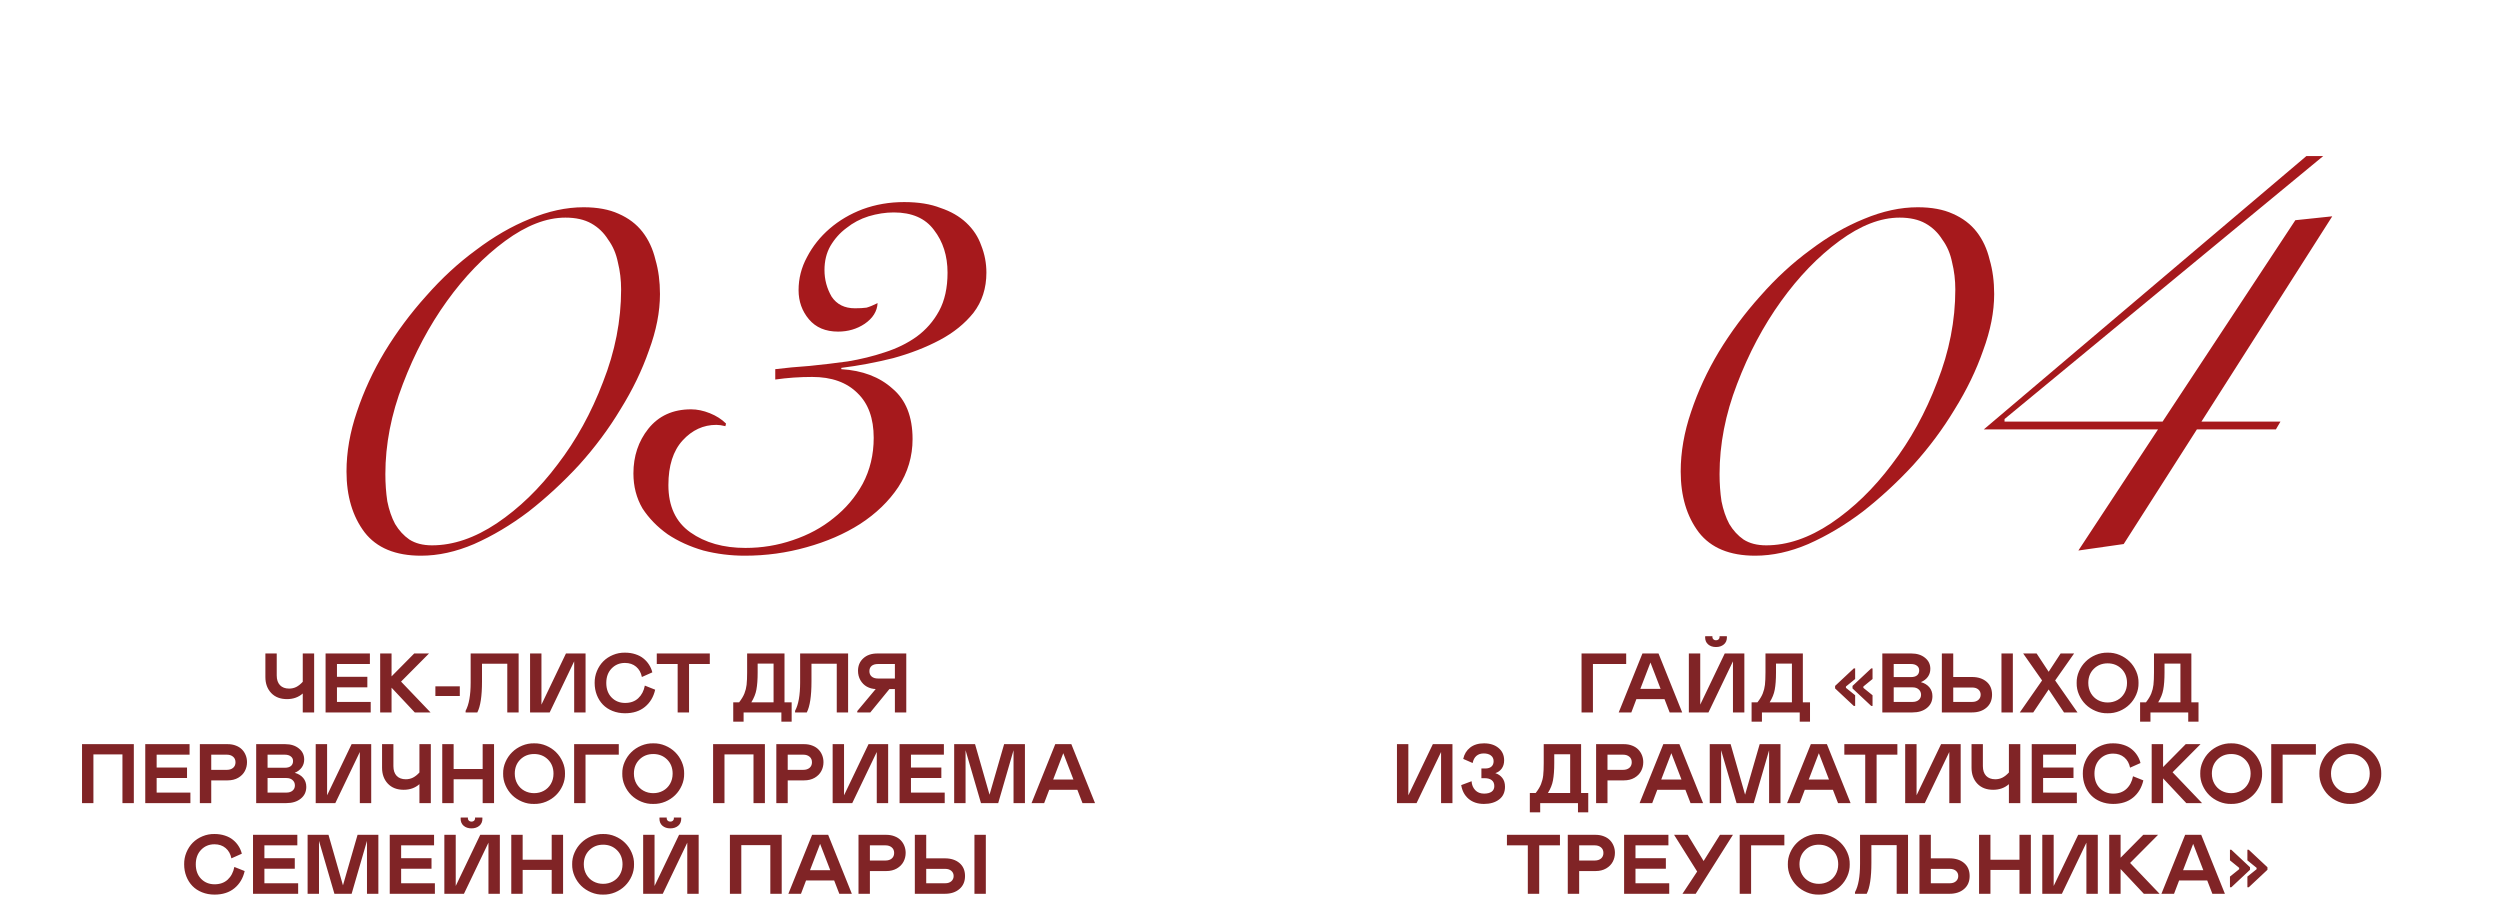
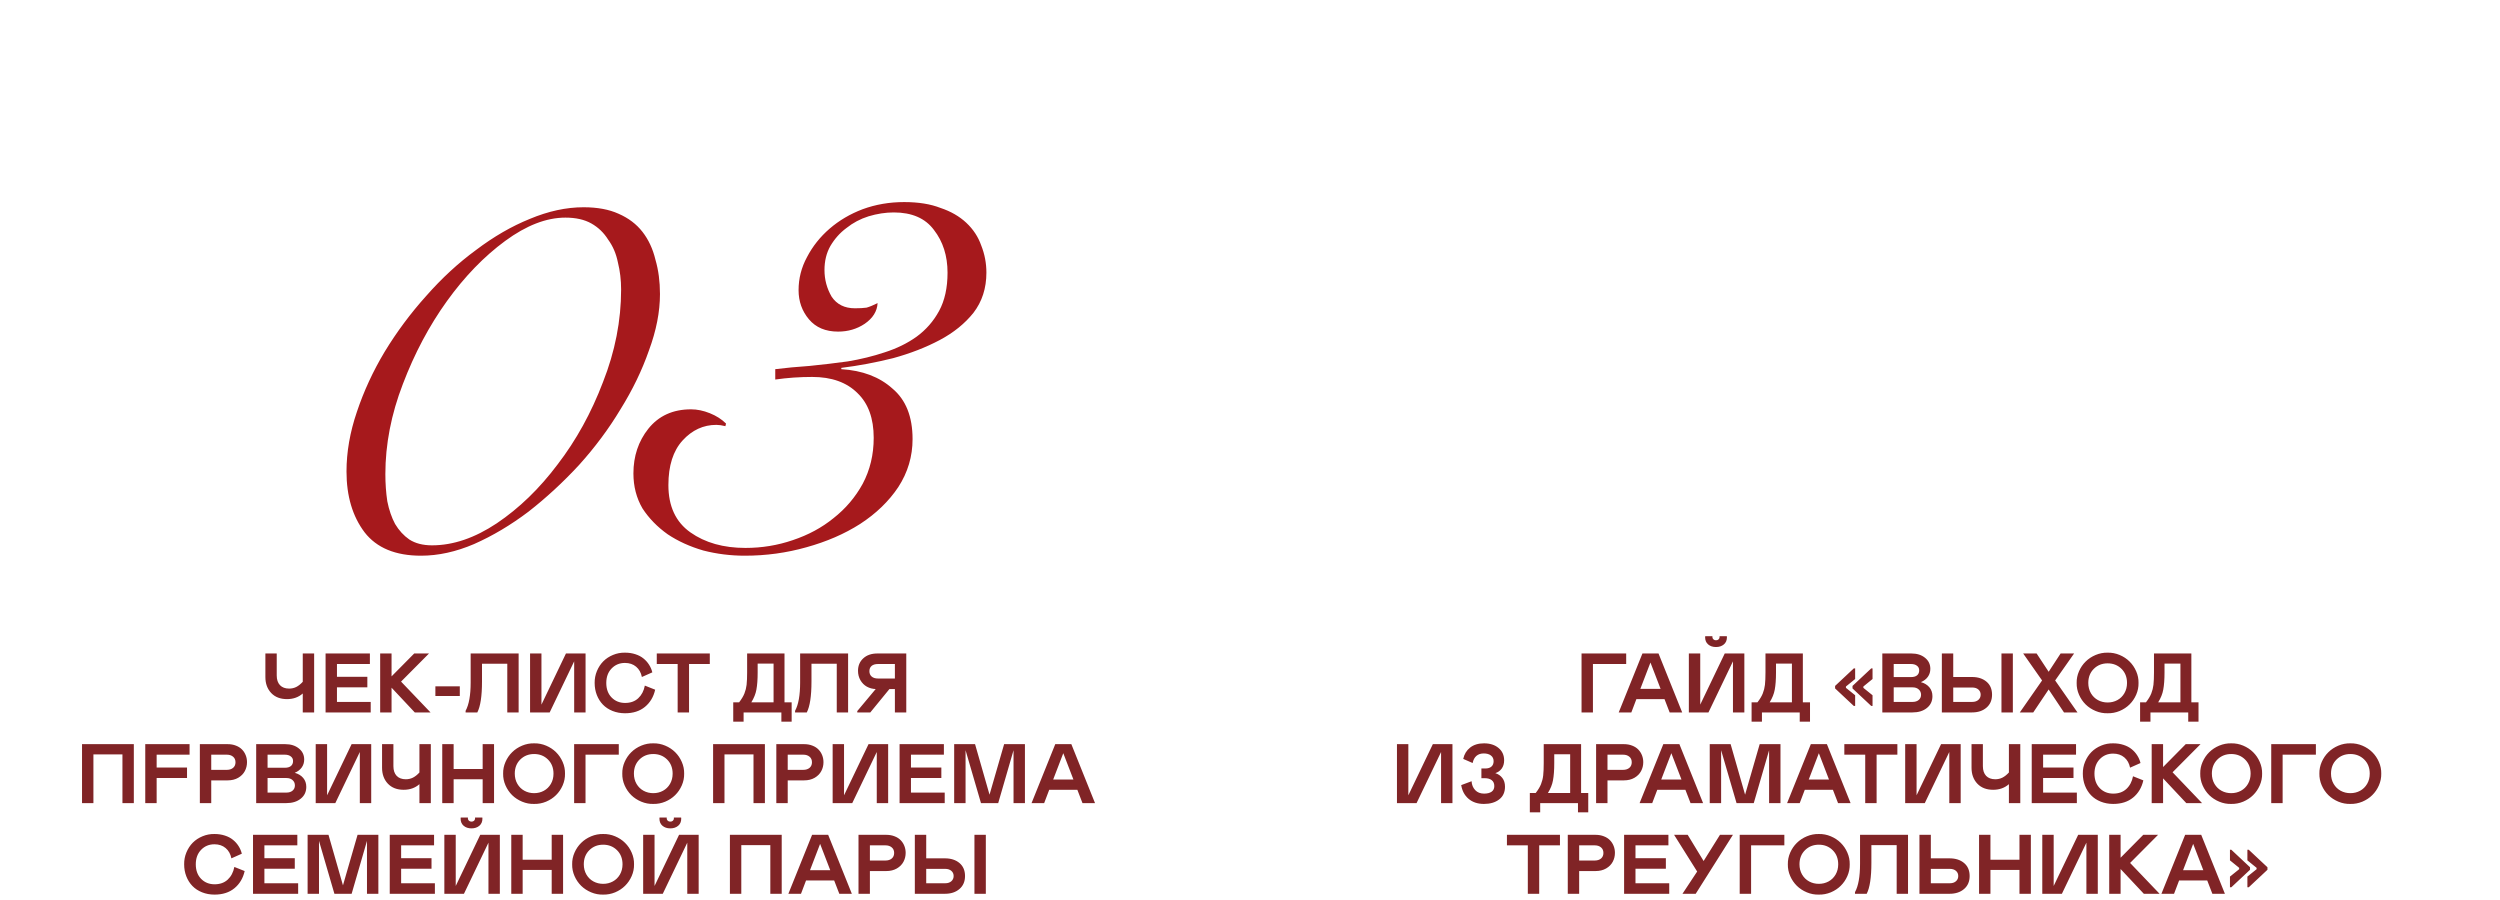
<svg xmlns="http://www.w3.org/2000/svg" width="386" height="139" viewBox="0 0 386 139" fill="none">
  <path d="M53.5 72.8C53.5 69.8 54.033 66.733 55.1 63.6C56.167 60.4 57.6 57.3 59.4 54.3C61.267 51.233 63.4 48.367 65.8 45.7C68.2 42.967 70.767 40.6 73.5 38.6C76.233 36.533 79 34.933 81.8 33.8C84.667 32.6 87.433 32 90.1 32C92.233 32 94.033 32.333 95.5 33C97.033 33.667 98.267 34.6 99.2 35.8C100.133 37 100.8 38.433 101.2 40.1C101.667 41.7 101.9 43.467 101.9 45.4C101.9 48.133 101.333 51.033 100.2 54.1C99.133 57.167 97.667 60.2 95.8 63.2C94 66.2 91.867 69.067 89.4 71.8C86.933 74.467 84.333 76.867 81.6 79C78.867 81.067 76.067 82.733 73.2 84C70.4 85.2 67.667 85.8 65 85.8C61.067 85.8 58.167 84.6 56.3 82.2C54.433 79.733 53.5 76.6 53.5 72.8ZM59.5 73.2C59.5 74.667 59.6 76.067 59.8 77.4C60.067 78.733 60.467 79.9 61 80.9C61.6 81.9 62.333 82.7 63.2 83.3C64.133 83.9 65.3 84.2 66.7 84.2C69.967 84.2 73.3 83.067 76.7 80.8C80.167 78.467 83.3 75.433 86.1 71.7C88.967 67.967 91.3 63.733 93.1 59C94.967 54.267 95.9 49.5 95.9 44.7C95.9 43.233 95.733 41.833 95.4 40.5C95.133 39.167 94.633 38 93.9 37C93.233 35.933 92.367 35.1 91.3 34.5C90.233 33.9 88.9 33.6 87.3 33.6C84.367 33.6 81.267 34.8 78 37.2C74.733 39.6 71.733 42.7 69 46.5C66.267 50.3 64 54.567 62.2 59.3C60.4 63.967 59.5 68.6 59.5 73.2ZM119.7 57C121.3 56.8 123.067 56.633 125 56.5C127 56.3 128.967 56.067 130.9 55.8C132.9 55.467 134.8 55 136.6 54.4C138.467 53.8 140.1 53 141.5 52C142.967 50.933 144.133 49.6 145 48C145.867 46.4 146.3 44.433 146.3 42.1C146.3 39.5 145.6 37.3 144.2 35.5C142.867 33.7 140.8 32.8 138 32.8C136.733 32.8 135.433 33 134.1 33.4C132.833 33.8 131.7 34.4 130.7 35.2C129.7 35.933 128.867 36.867 128.2 38C127.6 39.067 127.3 40.3 127.3 41.7C127.3 43.167 127.667 44.533 128.4 45.8C129.2 47 130.4 47.6 132 47.6C132.733 47.6 133.333 47.567 133.8 47.5C134.267 47.367 134.833 47.133 135.5 46.8C135.433 48.067 134.767 49.133 133.5 50C132.3 50.8 130.933 51.2 129.4 51.2C127.467 51.2 125.967 50.567 124.9 49.3C123.833 48.033 123.3 46.533 123.3 44.8C123.3 43 123.733 41.3 124.6 39.7C125.467 38.033 126.633 36.567 128.1 35.3C129.567 34.033 131.267 33.033 133.2 32.3C135.2 31.567 137.333 31.2 139.6 31.2C141.8 31.2 143.667 31.5 145.2 32.1C146.8 32.633 148.133 33.4 149.2 34.4C150.267 35.4 151.033 36.567 151.5 37.9C152.033 39.233 152.3 40.633 152.3 42.1C152.3 44.5 151.633 46.567 150.3 48.3C148.967 49.967 147.233 51.367 145.1 52.5C142.967 53.633 140.567 54.567 137.9 55.3C135.233 55.967 132.567 56.467 129.9 56.8V57C133.167 57.2 135.8 58.2 137.8 60C139.867 61.733 140.9 64.333 140.9 67.8C140.9 70.467 140.167 72.933 138.7 75.2C137.233 77.4 135.267 79.3 132.8 80.9C130.4 82.433 127.633 83.633 124.5 84.5C121.433 85.367 118.267 85.8 115 85.8C112.8 85.8 110.667 85.533 108.6 85C106.533 84.4 104.7 83.567 103.1 82.5C101.5 81.367 100.2 80.033 99.2 78.5C98.267 76.9 97.8 75.1 97.8 73.1C97.8 70.433 98.567 68.133 100.1 66.2C101.7 64.2 103.9 63.2 106.7 63.2C107.633 63.2 108.6 63.4 109.6 63.8C110.6 64.2 111.433 64.733 112.1 65.4L112 65.8C111.467 65.667 111 65.6 110.6 65.6C108.6 65.6 106.867 66.4 105.4 68C103.933 69.6 103.2 71.9 103.2 74.9C103.2 78.167 104.333 80.6 106.6 82.2C108.867 83.8 111.7 84.6 115.1 84.6C117.633 84.6 120.067 84.2 122.4 83.4C124.8 82.6 126.9 81.467 128.7 80C130.567 78.533 132.067 76.767 133.2 74.7C134.333 72.567 134.9 70.2 134.9 67.6C134.9 64.6 134.067 62.3 132.4 60.7C130.733 59.033 128.4 58.2 125.4 58.2C124.467 58.2 123.5 58.233 122.5 58.3C121.567 58.367 120.633 58.467 119.7 58.6V57Z" fill="#A6191C" />
-   <path d="M259.5 72.8C259.5 69.8 260.033 66.733 261.1 63.6C262.167 60.4 263.6 57.3 265.4 54.3C267.267 51.233 269.4 48.367 271.8 45.7C274.2 42.967 276.767 40.6 279.5 38.6C282.233 36.533 285 34.933 287.8 33.8C290.667 32.6 293.433 32 296.1 32C298.233 32 300.033 32.333 301.5 33C303.033 33.667 304.267 34.6 305.2 35.8C306.133 37 306.8 38.433 307.2 40.1C307.667 41.7 307.9 43.467 307.9 45.4C307.9 48.133 307.333 51.033 306.2 54.1C305.133 57.167 303.667 60.2 301.8 63.2C300 66.2 297.867 69.067 295.4 71.8C292.933 74.467 290.333 76.867 287.6 79C284.867 81.067 282.067 82.733 279.2 84C276.4 85.2 273.667 85.8 271 85.8C267.067 85.8 264.167 84.6 262.3 82.2C260.433 79.733 259.5 76.6 259.5 72.8ZM265.5 73.2C265.5 74.667 265.6 76.067 265.8 77.4C266.067 78.733 266.467 79.9 267 80.9C267.6 81.9 268.333 82.7 269.2 83.3C270.133 83.9 271.3 84.2 272.7 84.2C275.967 84.2 279.3 83.067 282.7 80.8C286.167 78.467 289.3 75.433 292.1 71.7C294.967 67.967 297.3 63.733 299.1 59C300.967 54.267 301.9 49.5 301.9 44.7C301.9 43.233 301.733 41.833 301.4 40.5C301.133 39.167 300.633 38 299.9 37C299.233 35.933 298.367 35.1 297.3 34.5C296.233 33.9 294.9 33.6 293.3 33.6C290.367 33.6 287.267 34.8 284 37.2C280.733 39.6 277.733 42.7 275 46.5C272.267 50.3 270 54.567 268.2 59.3C266.4 63.967 265.5 68.6 265.5 73.2ZM339.9 65.1H352.1L351.4 66.3H339.2L327.9 84L320.9 85L333.2 66.3H306.3L356.1 24.1H358.7L309.5 64.7V65.1H333.9L354.4 34L360.1 33.4L339.9 65.1Z" fill="#A6191C" />
-   <path d="M46.746 110V107.074C46.09 107.653 45.279 107.943 44.315 107.943C43.282 107.943 42.467 107.628 41.871 106.998C41.274 106.363 40.976 105.544 40.976 104.541V100.897H42.727V104.293C42.727 104.937 42.895 105.436 43.229 105.792C43.568 106.143 44.037 106.318 44.638 106.318C45.036 106.318 45.402 106.236 45.736 106.071C46.075 105.902 46.411 105.635 46.746 105.271V100.897H48.504V110H46.746ZM50.269 100.897H57.111V102.522H52.027V104.503H56.718V106.128H52.027V108.375H57.238V110H50.269V100.897ZM58.698 110V100.897H60.456V104.433L63.954 100.897H66.239L61.923 105.239L66.474 110H64.043L60.456 106.179V110H58.698ZM67.223 105.969H70.994V107.467H67.223V105.969ZM71.889 110V109.752C72.409 108.8 72.669 107.345 72.669 105.385V100.897H80.077V110H78.325V102.484H74.421V105.227C74.421 107.478 74.18 109.069 73.698 110H71.889ZM88.653 102.11L84.87 110H81.842V100.897H83.6V108.794L87.383 100.897H90.411V110H88.653V102.11ZM93.61 105.449C93.61 106.384 93.885 107.133 94.436 107.696C94.986 108.254 95.68 108.534 96.518 108.534C97.347 108.534 98.022 108.292 98.543 107.81C99.067 107.323 99.408 106.672 99.564 105.855L101.158 106.49C100.908 107.598 100.381 108.483 99.577 109.143C98.777 109.799 97.753 110.127 96.505 110.127C95.807 110.127 95.163 110.008 94.575 109.771C93.987 109.535 93.492 109.209 93.09 108.794C92.688 108.379 92.375 107.884 92.15 107.309C91.926 106.733 91.814 106.113 91.814 105.449C91.805 104.806 91.922 104.194 92.163 103.614C92.404 103.03 92.732 102.529 93.147 102.11C93.566 101.691 94.067 101.361 94.651 101.12C95.24 100.874 95.857 100.758 96.505 100.771C97.085 100.771 97.618 100.851 98.105 101.012C98.591 101.168 99.006 101.386 99.349 101.666C99.696 101.945 99.983 102.266 100.212 102.63C100.445 102.99 100.614 103.384 100.72 103.811L99.107 104.528C98.976 103.86 98.68 103.331 98.219 102.941C97.757 102.552 97.182 102.357 96.492 102.357C95.667 102.357 94.979 102.643 94.429 103.214C93.883 103.781 93.61 104.526 93.61 105.449ZM109.594 100.897V102.522H106.388V110H104.63V102.522H101.405V100.897H109.594ZM113.212 111.428V108.438H114.12C114.496 107.952 114.769 107.497 114.938 107.074C115.112 106.634 115.224 106.187 115.275 105.734C115.33 105.227 115.357 104.59 115.357 103.824V100.897H121.127V108.438H122.232V111.428H120.645V110H114.812V111.428H113.212ZM116.005 108.438H119.439V102.459H116.982V103.824C116.982 104.92 116.917 105.808 116.786 106.49C116.671 107.129 116.411 107.778 116.005 108.438ZM122.759 110V109.752C123.279 108.8 123.54 107.345 123.54 105.385V100.897H130.947V110H129.195V102.484H125.292V105.227C125.292 107.478 125.05 109.069 124.568 110H122.759ZM132.363 110V109.791L135.207 106.388C134.711 106.371 134.257 106.249 133.842 106.02C133.431 105.787 133.101 105.457 132.852 105.03C132.602 104.598 132.477 104.109 132.477 103.563C132.477 102.785 132.748 102.146 133.29 101.646C133.835 101.147 134.561 100.897 135.467 100.897H139.929V110H138.171V106.388H137.327L134.375 110H132.363ZM135.575 104.763H138.171V102.522H135.575C135.143 102.522 134.811 102.62 134.578 102.814C134.35 103.009 134.235 103.28 134.235 103.627C134.235 103.978 134.352 104.255 134.584 104.458C134.817 104.662 135.147 104.763 135.575 104.763ZM18.905 116.484H14.423V124H12.665V114.897H20.663V124H18.905V116.484ZM22.428 114.897H29.27V116.522H24.186V118.503H28.877V120.128H24.186V122.375H29.398V124H22.428V114.897ZM32.616 120.49V124H30.857V114.897H35.148C35.622 114.897 36.05 114.974 36.431 115.126C36.816 115.274 37.131 115.477 37.377 115.735C37.622 115.989 37.81 116.283 37.941 116.618C38.073 116.952 38.138 117.307 38.138 117.684C38.138 118.179 38.026 118.636 37.802 119.055C37.582 119.474 37.241 119.819 36.78 120.09C36.319 120.356 35.775 120.49 35.148 120.49H32.616ZM32.616 118.865H35.022C35.423 118.865 35.747 118.761 35.993 118.554C36.238 118.342 36.361 118.056 36.361 117.697C36.361 117.333 36.238 117.047 35.993 116.84C35.747 116.628 35.423 116.522 35.022 116.522H32.616V118.865ZM39.554 124V114.897H44.041C44.901 114.897 45.603 115.12 46.149 115.564C46.695 116.004 46.968 116.571 46.968 117.265C46.968 117.731 46.841 118.141 46.587 118.497C46.337 118.848 45.977 119.123 45.508 119.322C46.062 119.474 46.498 119.739 46.815 120.115C47.133 120.492 47.291 120.951 47.291 121.493C47.291 122.25 47.006 122.857 46.435 123.314C45.867 123.771 45.125 124 44.206 124H39.554ZM41.312 118.541H43.978C44.389 118.541 44.702 118.452 44.917 118.274C45.138 118.092 45.248 117.834 45.248 117.5C45.248 117.2 45.131 116.963 44.898 116.789C44.67 116.611 44.363 116.522 43.978 116.522H41.312V118.541ZM41.312 122.375H44.238C44.628 122.375 44.941 122.273 45.178 122.07C45.415 121.867 45.533 121.601 45.533 121.271C45.533 120.936 45.415 120.663 45.178 120.452C44.941 120.236 44.628 120.128 44.238 120.128H41.312V122.375ZM55.556 116.11L51.773 124H48.745V114.897H50.503V122.794L54.287 114.897H57.315V124H55.556V116.11ZM64.76 124V121.074C64.104 121.653 63.294 121.943 62.329 121.943C61.297 121.943 60.482 121.628 59.885 120.998C59.289 120.363 58.99 119.544 58.99 118.541V114.897H60.742V118.293C60.742 118.937 60.909 119.436 61.244 119.792C61.582 120.143 62.052 120.318 62.653 120.318C63.051 120.318 63.417 120.236 63.751 120.071C64.09 119.902 64.426 119.635 64.76 119.271V114.897H66.519V124H64.76ZM74.523 120.318H70.041V124H68.283V114.897H70.041V118.738H74.523V114.897H76.281V124H74.523V120.318ZM82.47 114.771C83.109 114.758 83.725 114.876 84.317 115.126C84.91 115.376 85.42 115.712 85.847 116.135C86.279 116.558 86.622 117.062 86.876 117.646C87.129 118.226 87.25 118.827 87.237 119.449C87.25 120.075 87.129 120.68 86.876 121.264C86.622 121.844 86.279 122.345 85.847 122.769C85.42 123.192 84.91 123.528 84.317 123.778C83.725 124.023 83.109 124.14 82.47 124.127C81.831 124.144 81.213 124.028 80.617 123.778C80.02 123.528 79.506 123.192 79.074 122.769C78.643 122.341 78.3 121.838 78.046 121.258C77.792 120.674 77.671 120.071 77.684 119.449C77.671 118.827 77.792 118.226 78.046 117.646C78.3 117.066 78.643 116.565 79.074 116.142C79.506 115.714 80.02 115.376 80.617 115.126C81.213 114.876 81.831 114.758 82.47 114.771ZM80.972 122.096C81.425 122.341 81.924 122.464 82.47 122.464C83.016 122.464 83.516 122.341 83.968 122.096C84.421 121.85 84.783 121.497 85.054 121.036C85.325 120.57 85.46 120.041 85.46 119.449C85.46 118.556 85.174 117.828 84.603 117.265C84.032 116.702 83.321 116.421 82.47 116.421C81.62 116.421 80.909 116.702 80.337 117.265C79.766 117.828 79.481 118.556 79.481 119.449C79.481 120.041 79.616 120.57 79.887 121.036C80.158 121.497 80.519 121.85 80.972 122.096ZM95.54 116.522H90.405V124H88.647V114.897H95.54V116.522ZM100.866 114.771C101.505 114.758 102.12 114.876 102.713 115.126C103.305 115.376 103.815 115.712 104.243 116.135C104.674 116.558 105.017 117.062 105.271 117.646C105.525 118.226 105.646 118.827 105.633 119.449C105.646 120.075 105.525 120.68 105.271 121.264C105.017 121.844 104.674 122.345 104.243 122.769C103.815 123.192 103.305 123.528 102.713 123.778C102.12 124.023 101.505 124.14 100.866 124.127C100.227 124.144 99.609 124.028 99.012 123.778C98.415 123.528 97.901 123.192 97.47 122.769C97.038 122.341 96.695 121.838 96.441 121.258C96.188 120.674 96.067 120.071 96.08 119.449C96.067 118.827 96.188 118.226 96.441 117.646C96.695 117.066 97.038 116.565 97.47 116.142C97.901 115.714 98.415 115.376 99.012 115.126C99.609 114.876 100.227 114.758 100.866 114.771ZM99.368 122.096C99.82 122.341 100.32 122.464 100.866 122.464C101.412 122.464 101.911 122.341 102.364 122.096C102.817 121.85 103.178 121.497 103.449 121.036C103.72 120.57 103.855 120.041 103.855 119.449C103.855 118.556 103.57 117.828 102.999 117.265C102.427 116.702 101.716 116.421 100.866 116.421C100.015 116.421 99.304 116.702 98.733 117.265C98.162 117.828 97.876 118.556 97.876 119.449C97.876 120.041 98.011 120.57 98.282 121.036C98.553 121.497 98.915 121.85 99.368 122.096ZM116.341 116.484H111.86V124H110.102V114.897H118.1V124H116.341V116.484ZM121.623 120.49V124H119.864V114.897H124.155C124.629 114.897 125.057 114.974 125.438 115.126C125.823 115.274 126.138 115.477 126.383 115.735C126.629 115.989 126.817 116.283 126.948 116.618C127.079 116.952 127.145 117.307 127.145 117.684C127.145 118.179 127.033 118.636 126.809 119.055C126.589 119.474 126.248 119.819 125.787 120.09C125.325 120.356 124.782 120.49 124.155 120.49H121.623ZM121.623 118.865H124.028C124.43 118.865 124.754 118.761 125 118.554C125.245 118.342 125.368 118.056 125.368 117.697C125.368 117.333 125.245 117.047 125 116.84C124.754 116.628 124.43 116.522 124.028 116.522H121.623V118.865ZM135.372 116.11L131.588 124H128.561V114.897H130.319V122.794L134.102 114.897H137.13V124H135.372V116.11ZM138.895 114.897H145.737V116.522H140.653V118.503H145.344V120.128H140.653V122.375H145.864V124H138.895V114.897ZM158.249 124H156.49V115.837L154.123 124H151.463L149.083 115.837V124H147.324V114.897H150.549L152.783 122.699L155.037 114.897H158.249V124ZM159.271 124L162.933 114.897H165.415L169.071 124H167.135L166.342 121.943H162L161.219 124H159.271ZM162.609 120.363H165.739L164.171 116.294L162.609 120.363ZM30.229 133.449C30.229 134.384 30.504 135.133 31.054 135.696C31.604 136.254 32.298 136.534 33.136 136.534C33.966 136.534 34.641 136.292 35.161 135.81C35.686 135.323 36.026 134.672 36.183 133.855L37.776 134.49C37.527 135.598 37 136.483 36.196 137.143C35.396 137.799 34.372 138.127 33.123 138.127C32.425 138.127 31.782 138.008 31.194 137.771C30.606 137.535 30.11 137.209 29.709 136.794C29.306 136.379 28.993 135.884 28.769 135.309C28.545 134.733 28.433 134.113 28.433 133.449C28.424 132.806 28.541 132.194 28.782 131.614C29.023 131.03 29.351 130.529 29.766 130.11C30.185 129.691 30.686 129.361 31.27 129.12C31.858 128.874 32.476 128.758 33.123 128.771C33.703 128.771 34.236 128.851 34.723 129.012C35.21 129.168 35.624 129.386 35.967 129.666C36.314 129.945 36.602 130.266 36.831 130.63C37.063 130.99 37.233 131.384 37.338 131.811L35.726 132.528C35.595 131.86 35.299 131.331 34.837 130.941C34.376 130.552 33.801 130.357 33.111 130.357C32.286 130.357 31.598 130.643 31.048 131.214C30.502 131.781 30.229 132.526 30.229 133.449ZM39.065 128.897H45.908V130.522H40.823V132.503H45.514V134.128H40.823V136.375H46.035V138H39.065V128.897ZM58.419 138H56.661V129.837L54.293 138H51.633L49.253 129.837V138H47.495V128.897H50.719L52.954 136.699L55.207 128.897H58.419V138ZM60.177 128.897H67.02V130.522H61.935V132.503H66.626V134.128H61.935V136.375H67.147V138H60.177V128.897ZM75.418 130.11L71.635 138H68.607V128.897H70.365V136.794L74.148 128.897H77.176V138H75.418V130.11ZM74.485 126.403C74.485 126.868 74.326 127.234 74.009 127.501C73.691 127.768 73.287 127.901 72.796 127.901C72.305 127.901 71.903 127.768 71.59 127.501C71.277 127.234 71.121 126.868 71.121 126.403C71.121 126.31 71.125 126.25 71.133 126.225H72.251L72.238 126.339C72.238 126.487 72.291 126.612 72.397 126.714C72.502 126.811 72.636 126.86 72.796 126.86C72.966 126.86 73.101 126.811 73.203 126.714C73.304 126.617 73.355 126.492 73.355 126.339L73.342 126.225H74.472C74.481 126.25 74.485 126.31 74.485 126.403ZM85.181 134.318H80.699V138H78.941V128.897H80.699V132.738H85.181V128.897H86.939V138H85.181V134.318ZM93.128 128.771C93.767 128.758 94.383 128.876 94.975 129.126C95.567 129.376 96.078 129.712 96.505 130.135C96.936 130.558 97.279 131.062 97.533 131.646C97.787 132.226 97.908 132.827 97.895 133.449C97.908 134.075 97.787 134.68 97.533 135.264C97.279 135.844 96.936 136.345 96.505 136.769C96.078 137.192 95.567 137.528 94.975 137.778C94.383 138.023 93.767 138.14 93.128 138.127C92.489 138.144 91.871 138.028 91.274 137.778C90.678 137.528 90.164 137.192 89.732 136.769C89.3 136.341 88.957 135.838 88.704 135.258C88.45 134.674 88.329 134.071 88.342 133.449C88.329 132.827 88.45 132.226 88.704 131.646C88.957 131.066 89.3 130.565 89.732 130.142C90.164 129.714 90.678 129.376 91.274 129.126C91.871 128.876 92.489 128.758 93.128 128.771ZM91.63 136.096C92.083 136.341 92.582 136.464 93.128 136.464C93.674 136.464 94.173 136.341 94.626 136.096C95.079 135.85 95.441 135.497 95.711 135.036C95.982 134.57 96.118 134.041 96.118 133.449C96.118 132.556 95.832 131.828 95.261 131.265C94.689 130.702 93.978 130.421 93.128 130.421C92.277 130.421 91.566 130.702 90.995 131.265C90.424 131.828 90.138 132.556 90.138 133.449C90.138 134.041 90.274 134.57 90.544 135.036C90.815 135.497 91.177 135.85 91.63 136.096ZM106.115 130.11L102.332 138H99.304V128.897H101.062V136.794L104.846 128.897H107.874V138H106.115V130.11ZM105.182 126.403C105.182 126.868 105.023 127.234 104.706 127.501C104.389 127.768 103.985 127.901 103.494 127.901C103.003 127.901 102.601 127.768 102.288 127.501C101.974 127.234 101.818 126.868 101.818 126.403C101.818 126.31 101.822 126.25 101.831 126.225H102.948L102.935 126.339C102.935 126.487 102.988 126.612 103.094 126.714C103.2 126.811 103.333 126.86 103.494 126.86C103.663 126.86 103.798 126.811 103.9 126.714C104.001 126.617 104.052 126.492 104.052 126.339L104.04 126.225H105.169C105.178 126.25 105.182 126.31 105.182 126.403ZM118.938 130.484H114.456V138H112.698V128.897H120.696V138H118.938V130.484ZM121.724 138L125.387 128.897H127.869L131.525 138H129.589L128.795 135.943H124.454L123.673 138H121.724ZM125.063 134.363H128.192L126.625 130.294L125.063 134.363ZM134.312 134.49V138H132.553V128.897H136.844C137.318 128.897 137.746 128.974 138.126 129.126C138.512 129.274 138.827 129.477 139.072 129.735C139.318 129.989 139.506 130.283 139.637 130.618C139.768 130.952 139.834 131.307 139.834 131.684C139.834 132.179 139.722 132.636 139.498 133.055C139.278 133.474 138.937 133.819 138.476 134.09C138.014 134.356 137.471 134.49 136.844 134.49H134.312ZM134.312 132.865H136.717C137.119 132.865 137.443 132.761 137.688 132.554C137.934 132.342 138.057 132.056 138.057 131.697C138.057 131.333 137.934 131.047 137.688 130.84C137.443 130.628 137.119 130.522 136.717 130.522H134.312V132.865ZM141.25 138V128.897H143.008V132.528H145.902C146.825 132.528 147.572 132.77 148.143 133.252C148.714 133.734 149 134.403 149 135.258C149 136.104 148.712 136.773 148.137 137.264C147.565 137.755 146.821 138 145.902 138H141.25ZM143.008 136.375H145.947C146.336 136.375 146.649 136.271 146.886 136.064C147.123 135.857 147.242 135.588 147.242 135.258C147.242 134.928 147.123 134.661 146.886 134.458C146.649 134.255 146.336 134.153 145.947 134.153H143.008V136.375ZM150.454 138V128.897H152.212V138H150.454Z" fill="#802426" />
+   <path d="M46.746 110V107.074C46.09 107.653 45.279 107.943 44.315 107.943C43.282 107.943 42.467 107.628 41.871 106.998C41.274 106.363 40.976 105.544 40.976 104.541V100.897H42.727V104.293C42.727 104.937 42.895 105.436 43.229 105.792C43.568 106.143 44.037 106.318 44.638 106.318C45.036 106.318 45.402 106.236 45.736 106.071C46.075 105.902 46.411 105.635 46.746 105.271V100.897H48.504V110H46.746ZM50.269 100.897H57.111V102.522H52.027V104.503H56.718V106.128H52.027V108.375H57.238V110H50.269V100.897ZM58.698 110V100.897H60.456V104.433L63.954 100.897H66.239L61.923 105.239L66.474 110H64.043L60.456 106.179V110H58.698ZM67.223 105.969H70.994V107.467H67.223V105.969ZM71.889 110V109.752C72.409 108.8 72.669 107.345 72.669 105.385V100.897H80.077V110H78.325V102.484H74.421V105.227C74.421 107.478 74.18 109.069 73.698 110H71.889ZM88.653 102.11L84.87 110H81.842V100.897H83.6V108.794L87.383 100.897H90.411V110H88.653V102.11ZM93.61 105.449C93.61 106.384 93.885 107.133 94.436 107.696C94.986 108.254 95.68 108.534 96.518 108.534C97.347 108.534 98.022 108.292 98.543 107.81C99.067 107.323 99.408 106.672 99.564 105.855L101.158 106.49C100.908 107.598 100.381 108.483 99.577 109.143C98.777 109.799 97.753 110.127 96.505 110.127C95.807 110.127 95.163 110.008 94.575 109.771C93.987 109.535 93.492 109.209 93.09 108.794C92.688 108.379 92.375 107.884 92.15 107.309C91.926 106.733 91.814 106.113 91.814 105.449C91.805 104.806 91.922 104.194 92.163 103.614C92.404 103.03 92.732 102.529 93.147 102.11C93.566 101.691 94.067 101.361 94.651 101.12C95.24 100.874 95.857 100.758 96.505 100.771C97.085 100.771 97.618 100.851 98.105 101.012C98.591 101.168 99.006 101.386 99.349 101.666C99.696 101.945 99.983 102.266 100.212 102.63C100.445 102.99 100.614 103.384 100.72 103.811L99.107 104.528C98.976 103.86 98.68 103.331 98.219 102.941C97.757 102.552 97.182 102.357 96.492 102.357C95.667 102.357 94.979 102.643 94.429 103.214C93.883 103.781 93.61 104.526 93.61 105.449ZM109.594 100.897V102.522H106.388V110H104.63V102.522H101.405V100.897H109.594ZM113.212 111.428V108.438H114.12C114.496 107.952 114.769 107.497 114.938 107.074C115.112 106.634 115.224 106.187 115.275 105.734C115.33 105.227 115.357 104.59 115.357 103.824V100.897H121.127V108.438H122.232V111.428H120.645V110H114.812V111.428H113.212ZM116.005 108.438H119.439V102.459H116.982V103.824C116.982 104.92 116.917 105.808 116.786 106.49C116.671 107.129 116.411 107.778 116.005 108.438ZM122.759 110V109.752C123.279 108.8 123.54 107.345 123.54 105.385V100.897H130.947V110H129.195V102.484H125.292V105.227C125.292 107.478 125.05 109.069 124.568 110H122.759ZM132.363 110V109.791L135.207 106.388C134.711 106.371 134.257 106.249 133.842 106.02C133.431 105.787 133.101 105.457 132.852 105.03C132.602 104.598 132.477 104.109 132.477 103.563C132.477 102.785 132.748 102.146 133.29 101.646C133.835 101.147 134.561 100.897 135.467 100.897H139.929V110H138.171V106.388H137.327L134.375 110H132.363ZM135.575 104.763H138.171V102.522H135.575C135.143 102.522 134.811 102.62 134.578 102.814C134.35 103.009 134.235 103.28 134.235 103.627C134.235 103.978 134.352 104.255 134.584 104.458C134.817 104.662 135.147 104.763 135.575 104.763ZM18.905 116.484H14.423V124H12.665V114.897H20.663V124H18.905V116.484ZM22.428 114.897H29.27V116.522H24.186V118.503H28.877V120.128H24.186V122.375V124H22.428V114.897ZM32.616 120.49V124H30.857V114.897H35.148C35.622 114.897 36.05 114.974 36.431 115.126C36.816 115.274 37.131 115.477 37.377 115.735C37.622 115.989 37.81 116.283 37.941 116.618C38.073 116.952 38.138 117.307 38.138 117.684C38.138 118.179 38.026 118.636 37.802 119.055C37.582 119.474 37.241 119.819 36.78 120.09C36.319 120.356 35.775 120.49 35.148 120.49H32.616ZM32.616 118.865H35.022C35.423 118.865 35.747 118.761 35.993 118.554C36.238 118.342 36.361 118.056 36.361 117.697C36.361 117.333 36.238 117.047 35.993 116.84C35.747 116.628 35.423 116.522 35.022 116.522H32.616V118.865ZM39.554 124V114.897H44.041C44.901 114.897 45.603 115.12 46.149 115.564C46.695 116.004 46.968 116.571 46.968 117.265C46.968 117.731 46.841 118.141 46.587 118.497C46.337 118.848 45.977 119.123 45.508 119.322C46.062 119.474 46.498 119.739 46.815 120.115C47.133 120.492 47.291 120.951 47.291 121.493C47.291 122.25 47.006 122.857 46.435 123.314C45.867 123.771 45.125 124 44.206 124H39.554ZM41.312 118.541H43.978C44.389 118.541 44.702 118.452 44.917 118.274C45.138 118.092 45.248 117.834 45.248 117.5C45.248 117.2 45.131 116.963 44.898 116.789C44.67 116.611 44.363 116.522 43.978 116.522H41.312V118.541ZM41.312 122.375H44.238C44.628 122.375 44.941 122.273 45.178 122.07C45.415 121.867 45.533 121.601 45.533 121.271C45.533 120.936 45.415 120.663 45.178 120.452C44.941 120.236 44.628 120.128 44.238 120.128H41.312V122.375ZM55.556 116.11L51.773 124H48.745V114.897H50.503V122.794L54.287 114.897H57.315V124H55.556V116.11ZM64.76 124V121.074C64.104 121.653 63.294 121.943 62.329 121.943C61.297 121.943 60.482 121.628 59.885 120.998C59.289 120.363 58.99 119.544 58.99 118.541V114.897H60.742V118.293C60.742 118.937 60.909 119.436 61.244 119.792C61.582 120.143 62.052 120.318 62.653 120.318C63.051 120.318 63.417 120.236 63.751 120.071C64.09 119.902 64.426 119.635 64.76 119.271V114.897H66.519V124H64.76ZM74.523 120.318H70.041V124H68.283V114.897H70.041V118.738H74.523V114.897H76.281V124H74.523V120.318ZM82.47 114.771C83.109 114.758 83.725 114.876 84.317 115.126C84.91 115.376 85.42 115.712 85.847 116.135C86.279 116.558 86.622 117.062 86.876 117.646C87.129 118.226 87.25 118.827 87.237 119.449C87.25 120.075 87.129 120.68 86.876 121.264C86.622 121.844 86.279 122.345 85.847 122.769C85.42 123.192 84.91 123.528 84.317 123.778C83.725 124.023 83.109 124.14 82.47 124.127C81.831 124.144 81.213 124.028 80.617 123.778C80.02 123.528 79.506 123.192 79.074 122.769C78.643 122.341 78.3 121.838 78.046 121.258C77.792 120.674 77.671 120.071 77.684 119.449C77.671 118.827 77.792 118.226 78.046 117.646C78.3 117.066 78.643 116.565 79.074 116.142C79.506 115.714 80.02 115.376 80.617 115.126C81.213 114.876 81.831 114.758 82.47 114.771ZM80.972 122.096C81.425 122.341 81.924 122.464 82.47 122.464C83.016 122.464 83.516 122.341 83.968 122.096C84.421 121.85 84.783 121.497 85.054 121.036C85.325 120.57 85.46 120.041 85.46 119.449C85.46 118.556 85.174 117.828 84.603 117.265C84.032 116.702 83.321 116.421 82.47 116.421C81.62 116.421 80.909 116.702 80.337 117.265C79.766 117.828 79.481 118.556 79.481 119.449C79.481 120.041 79.616 120.57 79.887 121.036C80.158 121.497 80.519 121.85 80.972 122.096ZM95.54 116.522H90.405V124H88.647V114.897H95.54V116.522ZM100.866 114.771C101.505 114.758 102.12 114.876 102.713 115.126C103.305 115.376 103.815 115.712 104.243 116.135C104.674 116.558 105.017 117.062 105.271 117.646C105.525 118.226 105.646 118.827 105.633 119.449C105.646 120.075 105.525 120.68 105.271 121.264C105.017 121.844 104.674 122.345 104.243 122.769C103.815 123.192 103.305 123.528 102.713 123.778C102.12 124.023 101.505 124.14 100.866 124.127C100.227 124.144 99.609 124.028 99.012 123.778C98.415 123.528 97.901 123.192 97.47 122.769C97.038 122.341 96.695 121.838 96.441 121.258C96.188 120.674 96.067 120.071 96.08 119.449C96.067 118.827 96.188 118.226 96.441 117.646C96.695 117.066 97.038 116.565 97.47 116.142C97.901 115.714 98.415 115.376 99.012 115.126C99.609 114.876 100.227 114.758 100.866 114.771ZM99.368 122.096C99.82 122.341 100.32 122.464 100.866 122.464C101.412 122.464 101.911 122.341 102.364 122.096C102.817 121.85 103.178 121.497 103.449 121.036C103.72 120.57 103.855 120.041 103.855 119.449C103.855 118.556 103.57 117.828 102.999 117.265C102.427 116.702 101.716 116.421 100.866 116.421C100.015 116.421 99.304 116.702 98.733 117.265C98.162 117.828 97.876 118.556 97.876 119.449C97.876 120.041 98.011 120.57 98.282 121.036C98.553 121.497 98.915 121.85 99.368 122.096ZM116.341 116.484H111.86V124H110.102V114.897H118.1V124H116.341V116.484ZM121.623 120.49V124H119.864V114.897H124.155C124.629 114.897 125.057 114.974 125.438 115.126C125.823 115.274 126.138 115.477 126.383 115.735C126.629 115.989 126.817 116.283 126.948 116.618C127.079 116.952 127.145 117.307 127.145 117.684C127.145 118.179 127.033 118.636 126.809 119.055C126.589 119.474 126.248 119.819 125.787 120.09C125.325 120.356 124.782 120.49 124.155 120.49H121.623ZM121.623 118.865H124.028C124.43 118.865 124.754 118.761 125 118.554C125.245 118.342 125.368 118.056 125.368 117.697C125.368 117.333 125.245 117.047 125 116.84C124.754 116.628 124.43 116.522 124.028 116.522H121.623V118.865ZM135.372 116.11L131.588 124H128.561V114.897H130.319V122.794L134.102 114.897H137.13V124H135.372V116.11ZM138.895 114.897H145.737V116.522H140.653V118.503H145.344V120.128H140.653V122.375H145.864V124H138.895V114.897ZM158.249 124H156.49V115.837L154.123 124H151.463L149.083 115.837V124H147.324V114.897H150.549L152.783 122.699L155.037 114.897H158.249V124ZM159.271 124L162.933 114.897H165.415L169.071 124H167.135L166.342 121.943H162L161.219 124H159.271ZM162.609 120.363H165.739L164.171 116.294L162.609 120.363ZM30.229 133.449C30.229 134.384 30.504 135.133 31.054 135.696C31.604 136.254 32.298 136.534 33.136 136.534C33.966 136.534 34.641 136.292 35.161 135.81C35.686 135.323 36.026 134.672 36.183 133.855L37.776 134.49C37.527 135.598 37 136.483 36.196 137.143C35.396 137.799 34.372 138.127 33.123 138.127C32.425 138.127 31.782 138.008 31.194 137.771C30.606 137.535 30.11 137.209 29.709 136.794C29.306 136.379 28.993 135.884 28.769 135.309C28.545 134.733 28.433 134.113 28.433 133.449C28.424 132.806 28.541 132.194 28.782 131.614C29.023 131.03 29.351 130.529 29.766 130.11C30.185 129.691 30.686 129.361 31.27 129.12C31.858 128.874 32.476 128.758 33.123 128.771C33.703 128.771 34.236 128.851 34.723 129.012C35.21 129.168 35.624 129.386 35.967 129.666C36.314 129.945 36.602 130.266 36.831 130.63C37.063 130.99 37.233 131.384 37.338 131.811L35.726 132.528C35.595 131.86 35.299 131.331 34.837 130.941C34.376 130.552 33.801 130.357 33.111 130.357C32.286 130.357 31.598 130.643 31.048 131.214C30.502 131.781 30.229 132.526 30.229 133.449ZM39.065 128.897H45.908V130.522H40.823V132.503H45.514V134.128H40.823V136.375H46.035V138H39.065V128.897ZM58.419 138H56.661V129.837L54.293 138H51.633L49.253 129.837V138H47.495V128.897H50.719L52.954 136.699L55.207 128.897H58.419V138ZM60.177 128.897H67.02V130.522H61.935V132.503H66.626V134.128H61.935V136.375H67.147V138H60.177V128.897ZM75.418 130.11L71.635 138H68.607V128.897H70.365V136.794L74.148 128.897H77.176V138H75.418V130.11ZM74.485 126.403C74.485 126.868 74.326 127.234 74.009 127.501C73.691 127.768 73.287 127.901 72.796 127.901C72.305 127.901 71.903 127.768 71.59 127.501C71.277 127.234 71.121 126.868 71.121 126.403C71.121 126.31 71.125 126.25 71.133 126.225H72.251L72.238 126.339C72.238 126.487 72.291 126.612 72.397 126.714C72.502 126.811 72.636 126.86 72.796 126.86C72.966 126.86 73.101 126.811 73.203 126.714C73.304 126.617 73.355 126.492 73.355 126.339L73.342 126.225H74.472C74.481 126.25 74.485 126.31 74.485 126.403ZM85.181 134.318H80.699V138H78.941V128.897H80.699V132.738H85.181V128.897H86.939V138H85.181V134.318ZM93.128 128.771C93.767 128.758 94.383 128.876 94.975 129.126C95.567 129.376 96.078 129.712 96.505 130.135C96.936 130.558 97.279 131.062 97.533 131.646C97.787 132.226 97.908 132.827 97.895 133.449C97.908 134.075 97.787 134.68 97.533 135.264C97.279 135.844 96.936 136.345 96.505 136.769C96.078 137.192 95.567 137.528 94.975 137.778C94.383 138.023 93.767 138.14 93.128 138.127C92.489 138.144 91.871 138.028 91.274 137.778C90.678 137.528 90.164 137.192 89.732 136.769C89.3 136.341 88.957 135.838 88.704 135.258C88.45 134.674 88.329 134.071 88.342 133.449C88.329 132.827 88.45 132.226 88.704 131.646C88.957 131.066 89.3 130.565 89.732 130.142C90.164 129.714 90.678 129.376 91.274 129.126C91.871 128.876 92.489 128.758 93.128 128.771ZM91.63 136.096C92.083 136.341 92.582 136.464 93.128 136.464C93.674 136.464 94.173 136.341 94.626 136.096C95.079 135.85 95.441 135.497 95.711 135.036C95.982 134.57 96.118 134.041 96.118 133.449C96.118 132.556 95.832 131.828 95.261 131.265C94.689 130.702 93.978 130.421 93.128 130.421C92.277 130.421 91.566 130.702 90.995 131.265C90.424 131.828 90.138 132.556 90.138 133.449C90.138 134.041 90.274 134.57 90.544 135.036C90.815 135.497 91.177 135.85 91.63 136.096ZM106.115 130.11L102.332 138H99.304V128.897H101.062V136.794L104.846 128.897H107.874V138H106.115V130.11ZM105.182 126.403C105.182 126.868 105.023 127.234 104.706 127.501C104.389 127.768 103.985 127.901 103.494 127.901C103.003 127.901 102.601 127.768 102.288 127.501C101.974 127.234 101.818 126.868 101.818 126.403C101.818 126.31 101.822 126.25 101.831 126.225H102.948L102.935 126.339C102.935 126.487 102.988 126.612 103.094 126.714C103.2 126.811 103.333 126.86 103.494 126.86C103.663 126.86 103.798 126.811 103.9 126.714C104.001 126.617 104.052 126.492 104.052 126.339L104.04 126.225H105.169C105.178 126.25 105.182 126.31 105.182 126.403ZM118.938 130.484H114.456V138H112.698V128.897H120.696V138H118.938V130.484ZM121.724 138L125.387 128.897H127.869L131.525 138H129.589L128.795 135.943H124.454L123.673 138H121.724ZM125.063 134.363H128.192L126.625 130.294L125.063 134.363ZM134.312 134.49V138H132.553V128.897H136.844C137.318 128.897 137.746 128.974 138.126 129.126C138.512 129.274 138.827 129.477 139.072 129.735C139.318 129.989 139.506 130.283 139.637 130.618C139.768 130.952 139.834 131.307 139.834 131.684C139.834 132.179 139.722 132.636 139.498 133.055C139.278 133.474 138.937 133.819 138.476 134.09C138.014 134.356 137.471 134.49 136.844 134.49H134.312ZM134.312 132.865H136.717C137.119 132.865 137.443 132.761 137.688 132.554C137.934 132.342 138.057 132.056 138.057 131.697C138.057 131.333 137.934 131.047 137.688 130.84C137.443 130.628 137.119 130.522 136.717 130.522H134.312V132.865ZM141.25 138V128.897H143.008V132.528H145.902C146.825 132.528 147.572 132.77 148.143 133.252C148.714 133.734 149 134.403 149 135.258C149 136.104 148.712 136.773 148.137 137.264C147.565 137.755 146.821 138 145.902 138H141.25ZM143.008 136.375H145.947C146.336 136.375 146.649 136.271 146.886 136.064C147.123 135.857 147.242 135.588 147.242 135.258C147.242 134.928 147.123 134.661 146.886 134.458C146.649 134.255 146.336 134.153 145.947 134.153H143.008V136.375ZM150.454 138V128.897H152.212V138H150.454Z" fill="#802426" />
  <path d="M251.084 102.522H245.949V110H244.191V100.897H251.084V102.522ZM249.929 110L253.592 100.897H256.074L259.73 110H257.794L257 107.943H252.659L251.878 110H249.929ZM253.268 106.363H256.397L254.83 102.294L253.268 106.363ZM267.569 102.11L263.786 110H260.758V100.897H262.517V108.794L266.3 100.897H269.328V110H267.569V102.11ZM266.636 98.403C266.636 98.868 266.478 99.234 266.16 99.501C265.843 99.768 265.439 99.901 264.948 99.901C264.457 99.901 264.055 99.768 263.742 99.501C263.429 99.234 263.272 98.868 263.272 98.403C263.272 98.31 263.276 98.251 263.285 98.225H264.402L264.389 98.339C264.389 98.487 264.442 98.612 264.548 98.714C264.654 98.811 264.787 98.86 264.948 98.86C265.117 98.86 265.252 98.811 265.354 98.714C265.456 98.617 265.506 98.492 265.506 98.339L265.494 98.225H266.624C266.632 98.251 266.636 98.31 266.636 98.403ZM270.445 111.428V108.438H271.353C271.729 107.952 272.002 107.497 272.171 107.074C272.345 106.634 272.457 106.187 272.508 105.734C272.563 105.227 272.59 104.59 272.59 103.824V100.897H278.36V108.438H279.465V111.428H277.878V110H272.044V111.428H270.445ZM273.238 108.438H276.672V102.459H274.215V103.824C274.215 104.92 274.15 105.808 274.019 106.49C273.904 107.129 273.644 107.778 273.238 108.438ZM286.225 108.997L283.337 106.293V105.906L286.225 103.202H286.435V104.839L285.013 105.995V106.204L286.435 107.347V108.997H286.225ZM288.917 108.997L286.028 106.293V105.906L288.917 103.202H289.12V104.839L287.704 105.995V106.204L289.12 107.347V108.997H288.917ZM290.63 110V100.897H295.118C295.977 100.897 296.68 101.12 297.226 101.564C297.771 102.004 298.044 102.571 298.044 103.265C298.044 103.731 297.917 104.141 297.664 104.497C297.414 104.848 297.054 105.123 296.584 105.322C297.139 105.474 297.575 105.739 297.892 106.115C298.209 106.492 298.368 106.951 298.368 107.493C298.368 108.25 298.083 108.857 297.511 109.314C296.944 109.771 296.201 110 295.283 110H290.63ZM292.389 104.541H295.055C295.465 104.541 295.778 104.452 295.994 104.274C296.214 104.092 296.324 103.834 296.324 103.5C296.324 103.2 296.208 102.963 295.975 102.789C295.747 102.611 295.44 102.522 295.055 102.522H292.389V104.541ZM292.389 108.375H295.315C295.704 108.375 296.017 108.273 296.254 108.07C296.491 107.867 296.61 107.601 296.61 107.271C296.61 106.936 296.491 106.663 296.254 106.452C296.017 106.236 295.704 106.128 295.315 106.128H292.389V108.375ZM299.822 110V100.897H301.58V104.528H304.475C305.397 104.528 306.144 104.77 306.715 105.252C307.287 105.734 307.572 106.403 307.572 107.258C307.572 108.104 307.285 108.773 306.709 109.264C306.138 109.755 305.393 110 304.475 110H299.822ZM301.58 108.375H304.519C304.908 108.375 305.222 108.271 305.458 108.064C305.695 107.857 305.814 107.588 305.814 107.258C305.814 106.928 305.695 106.661 305.458 106.458C305.222 106.255 304.908 106.153 304.519 106.153H301.58V108.375ZM309.026 110V100.897H310.784V110H309.026ZM311.857 110L315.297 105.062L312.377 100.897H314.453L316.313 103.722L318.16 100.897H320.242L317.316 105.062L320.763 110H318.681L316.313 106.452L313.933 110H311.857ZM325.422 100.771C326.061 100.758 326.677 100.876 327.269 101.126C327.861 101.376 328.371 101.712 328.799 102.135C329.23 102.558 329.573 103.062 329.827 103.646C330.081 104.226 330.202 104.827 330.189 105.449C330.202 106.075 330.081 106.68 329.827 107.264C329.573 107.844 329.23 108.345 328.799 108.769C328.371 109.192 327.861 109.528 327.269 109.778C326.677 110.023 326.061 110.14 325.422 110.127C324.783 110.144 324.165 110.028 323.568 109.778C322.972 109.528 322.458 109.192 322.026 108.769C321.594 108.341 321.251 107.838 320.998 107.258C320.744 106.674 320.623 106.071 320.636 105.449C320.623 104.827 320.744 104.226 320.998 103.646C321.251 103.066 321.594 102.565 322.026 102.142C322.458 101.714 322.972 101.376 323.568 101.126C324.165 100.876 324.783 100.758 325.422 100.771ZM323.924 108.096C324.377 108.341 324.876 108.464 325.422 108.464C325.968 108.464 326.467 108.341 326.92 108.096C327.373 107.85 327.735 107.497 328.005 107.036C328.276 106.57 328.412 106.041 328.412 105.449C328.412 104.556 328.126 103.828 327.555 103.265C326.983 102.702 326.272 102.421 325.422 102.421C324.571 102.421 323.86 102.702 323.289 103.265C322.718 103.828 322.432 104.556 322.432 105.449C322.432 106.041 322.568 106.57 322.838 107.036C323.109 107.497 323.471 107.85 323.924 108.096ZM330.43 111.428V108.438H331.338C331.715 107.952 331.987 107.497 332.157 107.074C332.33 106.634 332.442 106.187 332.493 105.734C332.548 105.227 332.576 104.59 332.576 103.824V100.897H338.346V108.438H339.45V111.428H337.863V110H332.03V111.428H330.43ZM333.223 108.438H336.657V102.459H334.201V103.824C334.201 104.92 334.135 105.808 334.004 106.49C333.89 107.129 333.629 107.778 333.223 108.438ZM222.501 116.11L218.718 124H215.69V114.897H217.448V122.794L221.231 114.897H224.259V124H222.501V116.11ZM225.611 121.22L227.211 120.623C227.245 121.177 227.431 121.634 227.77 121.994C228.108 122.354 228.567 122.534 229.147 122.534C229.638 122.534 230.023 122.436 230.302 122.242C230.582 122.043 230.721 121.753 230.721 121.372C230.721 120.97 230.59 120.667 230.328 120.464C230.069 120.257 229.71 120.153 229.249 120.153H228.728V118.655H229.325C229.739 118.655 230.057 118.558 230.277 118.363C230.501 118.169 230.613 117.889 230.613 117.525C230.613 117.153 230.476 116.861 230.201 116.649C229.93 116.438 229.557 116.332 229.083 116.332C228.631 116.332 228.256 116.457 227.96 116.707C227.668 116.956 227.473 117.324 227.376 117.811L225.922 117.176C226.079 116.448 226.432 115.867 226.982 115.431C227.537 114.991 228.254 114.771 229.134 114.771C230.057 114.771 230.804 115.01 231.375 115.488C231.951 115.966 232.238 116.603 232.238 117.398C232.238 117.898 232.113 118.321 231.864 118.668C231.614 119.011 231.284 119.246 230.874 119.373C231.322 119.512 231.684 119.76 231.959 120.115C232.234 120.466 232.372 120.917 232.372 121.467C232.372 122.326 232.067 122.984 231.458 123.441C230.861 123.898 230.082 124.127 229.122 124.127C228.153 124.127 227.359 123.862 226.741 123.333C226.128 122.805 225.751 122.1 225.611 121.22ZM236.206 125.428V122.438H237.113C237.49 121.952 237.763 121.497 237.932 121.074C238.106 120.634 238.218 120.187 238.269 119.734C238.324 119.227 238.351 118.59 238.351 117.824V114.897H244.121V122.438H245.226V125.428H243.639V124H237.805V125.428H236.206ZM238.999 122.438H242.433V116.459H239.976V117.824C239.976 118.92 239.91 119.808 239.779 120.49C239.665 121.129 239.405 121.778 238.999 122.438ZM248.196 120.49V124H246.438V114.897H250.729C251.203 114.897 251.63 114.974 252.011 115.126C252.396 115.274 252.712 115.477 252.957 115.735C253.202 115.989 253.391 116.283 253.522 116.618C253.653 116.952 253.719 117.307 253.719 117.684C253.719 118.179 253.607 118.636 253.382 119.055C253.162 119.474 252.822 119.819 252.36 120.09C251.899 120.356 251.355 120.49 250.729 120.49H248.196ZM248.196 118.865H250.602C251.004 118.865 251.328 118.761 251.573 118.554C251.819 118.342 251.941 118.056 251.941 117.697C251.941 117.333 251.819 117.047 251.573 116.84C251.328 116.628 251.004 116.522 250.602 116.522H248.196V118.865ZM253.154 124L256.816 114.897H259.298L262.955 124H261.019L260.225 121.943H255.883L255.103 124H253.154ZM256.493 120.363H259.622L258.054 116.294L256.493 120.363ZM274.907 124H273.149V115.837L270.781 124H268.122L265.741 115.837V124H263.983V114.897H267.208L269.442 122.699L271.695 114.897H274.907V124ZM275.929 124L279.592 114.897H282.074L285.73 124H283.794L283 121.943H278.659L277.878 124H275.929ZM279.268 120.363H282.397L280.83 116.294L279.268 120.363ZM292.954 114.897V116.522H289.748V124H287.99V116.522H284.765V114.897H292.954ZM300.971 116.11L297.188 124H294.16V114.897H295.918V122.794L299.701 114.897H302.729V124H300.971V116.11ZM310.175 124V121.074C309.519 121.653 308.708 121.943 307.744 121.943C306.711 121.943 305.896 121.628 305.3 120.998C304.703 120.363 304.405 119.544 304.405 118.541V114.897H306.157V118.293C306.157 118.937 306.324 119.436 306.658 119.792C306.997 120.143 307.466 120.318 308.067 120.318C308.465 120.318 308.831 120.236 309.166 120.071C309.504 119.902 309.84 119.635 310.175 119.271V114.897H311.933V124H310.175ZM313.698 114.897H320.541V116.522H315.456V118.503H320.147V120.128H315.456V122.375H320.667V124H313.698V114.897ZM323.384 119.449C323.384 120.384 323.659 121.133 324.209 121.696C324.76 122.254 325.454 122.534 326.292 122.534C327.121 122.534 327.796 122.292 328.316 121.81C328.841 121.323 329.182 120.672 329.338 119.855L330.932 120.49C330.682 121.598 330.155 122.483 329.351 123.143C328.551 123.799 327.527 124.127 326.279 124.127C325.581 124.127 324.937 124.008 324.349 123.771C323.761 123.535 323.266 123.209 322.864 122.794C322.462 122.379 322.149 121.884 321.924 121.309C321.7 120.733 321.588 120.113 321.588 119.449C321.579 118.806 321.696 118.194 321.937 117.614C322.178 117.03 322.506 116.529 322.921 116.11C323.34 115.691 323.841 115.361 324.425 115.12C325.014 114.874 325.631 114.758 326.279 114.771C326.859 114.771 327.392 114.851 327.878 115.012C328.365 115.168 328.78 115.386 329.123 115.666C329.47 115.945 329.757 116.266 329.986 116.63C330.219 116.99 330.388 117.384 330.494 117.811L328.881 118.528C328.75 117.86 328.454 117.331 327.993 116.941C327.531 116.552 326.956 116.357 326.266 116.357C325.441 116.357 324.753 116.643 324.203 117.214C323.657 117.781 323.384 118.526 323.384 119.449ZM332.22 124V114.897H333.979V118.433L337.476 114.897H339.761L335.445 119.239L339.996 124H337.565L333.979 120.179V124H332.22ZM344.503 114.771C345.142 114.758 345.758 114.876 346.35 115.126C346.943 115.376 347.452 115.712 347.88 116.135C348.312 116.558 348.654 117.062 348.908 117.646C349.162 118.226 349.283 118.827 349.27 119.449C349.283 120.075 349.162 120.68 348.908 121.264C348.654 121.844 348.312 122.345 347.88 122.769C347.452 123.192 346.943 123.528 346.35 123.778C345.758 124.023 345.142 124.14 344.503 124.127C343.864 124.144 343.246 124.028 342.649 123.778C342.053 123.528 341.539 123.192 341.107 122.769C340.675 122.341 340.333 121.838 340.079 121.258C339.825 120.674 339.704 120.071 339.717 119.449C339.704 118.827 339.825 118.226 340.079 117.646C340.333 117.066 340.675 116.565 341.107 116.142C341.539 115.714 342.053 115.376 342.649 115.126C343.246 114.876 343.864 114.758 344.503 114.771ZM343.005 122.096C343.458 122.341 343.957 122.464 344.503 122.464C345.049 122.464 345.548 122.341 346.001 122.096C346.454 121.85 346.816 121.497 347.086 121.036C347.357 120.57 347.493 120.041 347.493 119.449C347.493 118.556 347.207 117.828 346.636 117.265C346.064 116.702 345.354 116.421 344.503 116.421C343.652 116.421 342.941 116.702 342.37 117.265C341.799 117.828 341.513 118.556 341.513 119.449C341.513 120.041 341.649 120.57 341.919 121.036C342.19 121.497 342.552 121.85 343.005 122.096ZM357.573 116.522H352.438V124H350.679V114.897H357.573V116.522ZM362.898 114.771C363.537 114.758 364.153 114.876 364.746 115.126C365.338 115.376 365.848 115.712 366.275 116.135C366.707 116.558 367.05 117.062 367.304 117.646C367.558 118.226 367.678 118.827 367.666 119.449C367.678 120.075 367.558 120.68 367.304 121.264C367.05 121.844 366.707 122.345 366.275 122.769C365.848 123.192 365.338 123.528 364.746 123.778C364.153 124.023 363.537 124.14 362.898 124.127C362.259 124.144 361.642 124.028 361.045 123.778C360.448 123.528 359.934 123.192 359.502 122.769C359.071 122.341 358.728 121.838 358.474 121.258C358.22 120.674 358.1 120.071 358.112 119.449C358.1 118.827 358.22 118.226 358.474 117.646C358.728 117.066 359.071 116.565 359.502 116.142C359.934 115.714 360.448 115.376 361.045 115.126C361.642 114.876 362.259 114.758 362.898 114.771ZM361.4 122.096C361.853 122.341 362.353 122.464 362.898 122.464C363.444 122.464 363.944 122.341 364.396 122.096C364.849 121.85 365.211 121.497 365.482 121.036C365.753 120.57 365.888 120.041 365.888 119.449C365.888 118.556 365.603 117.828 365.031 117.265C364.46 116.702 363.749 116.421 362.898 116.421C362.048 116.421 361.337 116.702 360.766 117.265C360.194 117.828 359.909 118.556 359.909 119.449C359.909 120.041 360.044 120.57 360.315 121.036C360.586 121.497 360.948 121.85 361.4 122.096ZM240.858 128.897V130.522H237.653V138H235.895V130.522H232.67V128.897H240.858ZM243.823 134.49V138H242.064V128.897H246.355C246.829 128.897 247.257 128.974 247.638 129.126C248.023 129.274 248.338 129.477 248.583 129.735C248.829 129.989 249.017 130.283 249.148 130.618C249.28 130.952 249.345 131.307 249.345 131.684C249.345 132.179 249.233 132.636 249.009 133.055C248.789 133.474 248.448 133.819 247.987 134.09C247.526 134.356 246.982 134.49 246.355 134.49H243.823ZM243.823 132.865H246.229C246.631 132.865 246.954 132.761 247.2 132.554C247.445 132.342 247.568 132.056 247.568 131.697C247.568 131.333 247.445 131.047 247.2 130.84C246.954 130.628 246.631 130.522 246.229 130.522H243.823V132.865ZM250.761 128.897H257.604V130.522H252.519V132.503H257.21V134.128H252.519V136.375H257.73V138H250.761V128.897ZM259.774 138L262.041 134.566L258.479 128.897H260.581L263.037 132.941L265.563 128.897H267.563L261.818 138H259.774ZM275.504 130.522H270.369V138H268.61V128.897H275.504V130.522ZM280.83 128.771C281.469 128.758 282.084 128.876 282.677 129.126C283.269 129.376 283.779 129.712 284.207 130.135C284.638 130.558 284.981 131.062 285.235 131.646C285.489 132.226 285.609 132.827 285.597 133.449C285.609 134.075 285.489 134.68 285.235 135.264C284.981 135.844 284.638 136.345 284.207 136.769C283.779 137.192 283.269 137.528 282.677 137.778C282.084 138.023 281.469 138.14 280.83 138.127C280.191 138.144 279.573 138.028 278.976 137.778C278.379 137.528 277.865 137.192 277.434 136.769C277.002 136.341 276.659 135.838 276.405 135.258C276.151 134.674 276.031 134.071 276.043 133.449C276.031 132.827 276.151 132.226 276.405 131.646C276.659 131.066 277.002 130.565 277.434 130.142C277.865 129.714 278.379 129.376 278.976 129.126C279.573 128.876 280.191 128.758 280.83 128.771ZM279.332 136.096C279.784 136.341 280.284 136.464 280.83 136.464C281.375 136.464 281.875 136.341 282.328 136.096C282.78 135.85 283.142 135.497 283.413 135.036C283.684 134.57 283.819 134.041 283.819 133.449C283.819 132.556 283.534 131.828 282.962 131.265C282.391 130.702 281.68 130.421 280.83 130.421C279.979 130.421 279.268 130.702 278.697 131.265C278.125 131.828 277.84 132.556 277.84 133.449C277.84 134.041 277.975 134.57 278.246 135.036C278.517 135.497 278.879 135.85 279.332 136.096ZM286.409 138V137.752C286.93 136.8 287.19 135.345 287.19 133.385V128.897H294.598V138H292.846V130.484H288.942V133.227C288.942 135.478 288.701 137.069 288.218 138H286.409ZM296.362 138V128.897H298.121V132.528H301.015C301.938 132.528 302.685 132.77 303.256 133.252C303.827 133.734 304.113 134.403 304.113 135.258C304.113 136.104 303.825 136.773 303.25 137.264C302.678 137.755 301.933 138 301.015 138H296.362ZM298.121 136.375H301.06C301.449 136.375 301.762 136.271 301.999 136.064C302.236 135.857 302.354 135.588 302.354 135.258C302.354 134.928 302.236 134.661 301.999 134.458C301.762 134.255 301.449 134.153 301.06 134.153H298.121V136.375ZM311.806 134.318H307.325V138H305.566V128.897H307.325V132.738H311.806V128.897H313.564V138H311.806V134.318ZM322.14 130.11L318.357 138H315.329V128.897H317.087V136.794L320.871 128.897H323.898V138H322.14V130.11ZM325.663 138V128.897H327.421V132.433L330.919 128.897H333.204L328.888 133.239L333.439 138H331.008L327.421 134.179V138H325.663ZM333.725 138L337.387 128.897H339.869L343.525 138H341.589L340.796 135.943H336.454L335.673 138H333.725ZM337.063 134.363H340.193L338.625 130.294L337.063 134.363ZM344.306 136.997V135.347L345.728 134.204V133.995L344.306 132.839V131.202H344.516L347.404 133.906V134.293L344.516 136.997H344.306ZM346.998 136.997V135.347L348.419 134.204V133.995L346.998 132.839V131.202H347.207L350.095 133.906V134.293L347.207 136.997H346.998Z" fill="#802426" />
</svg>